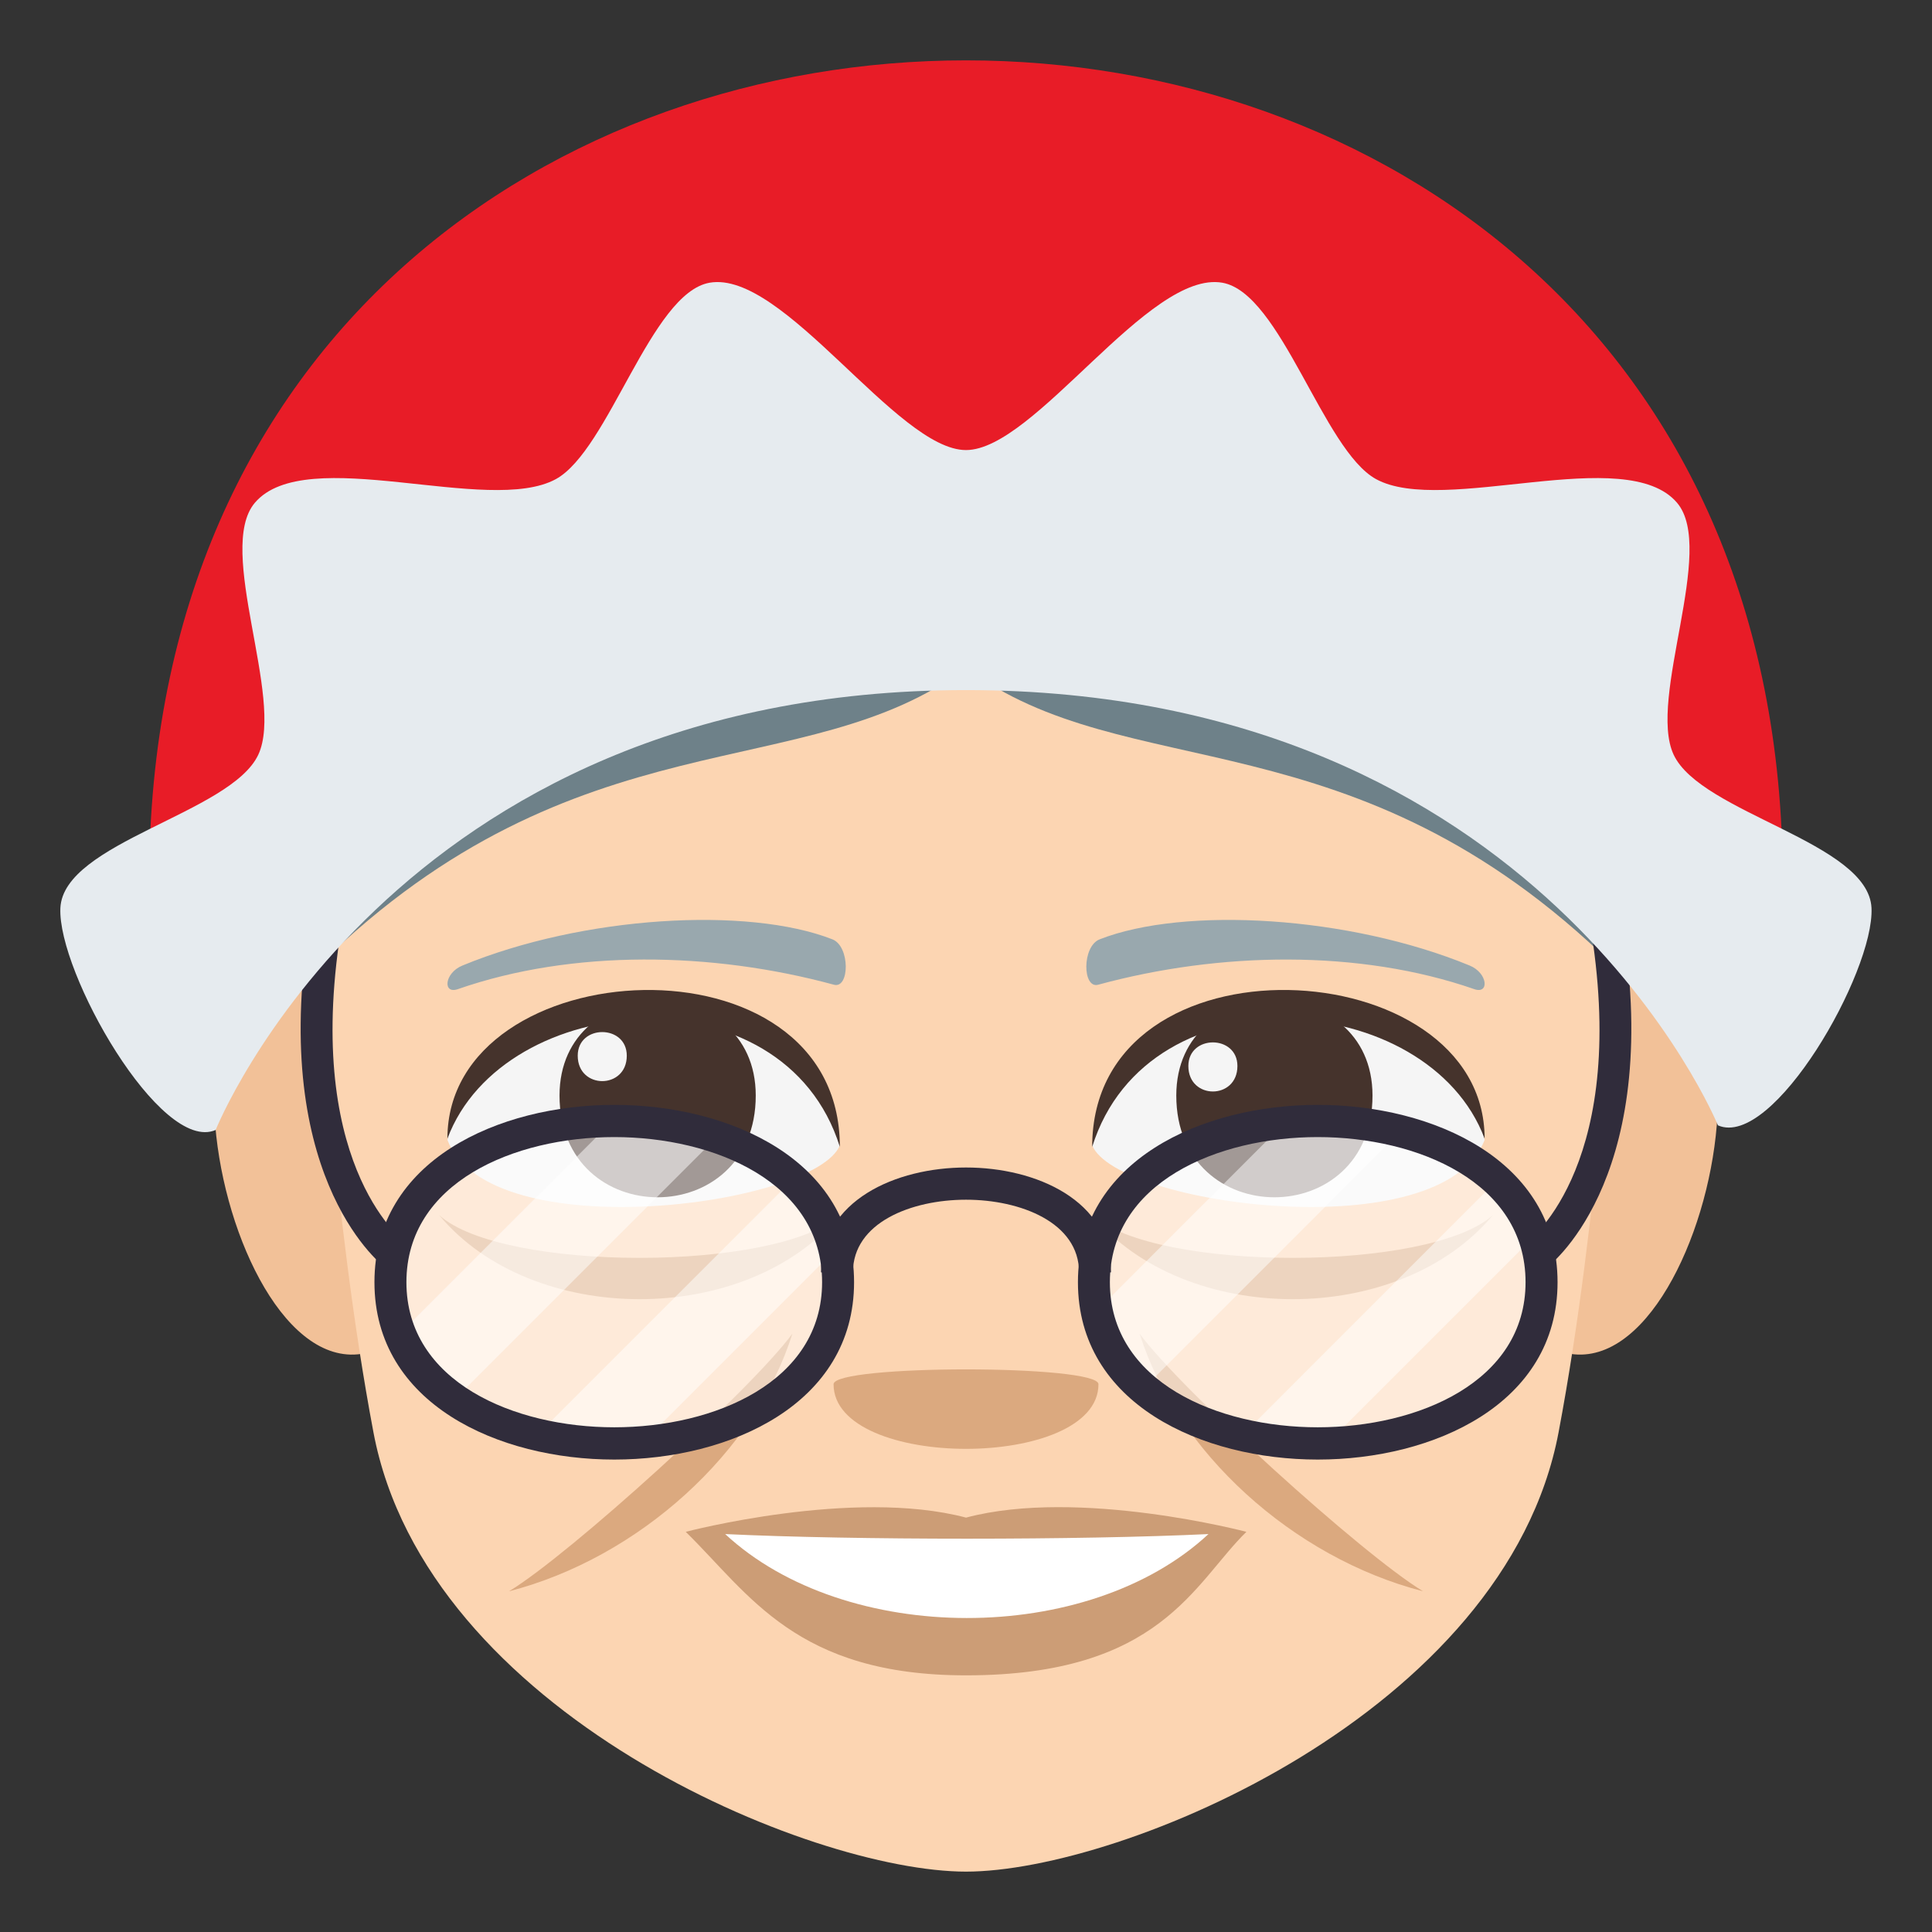
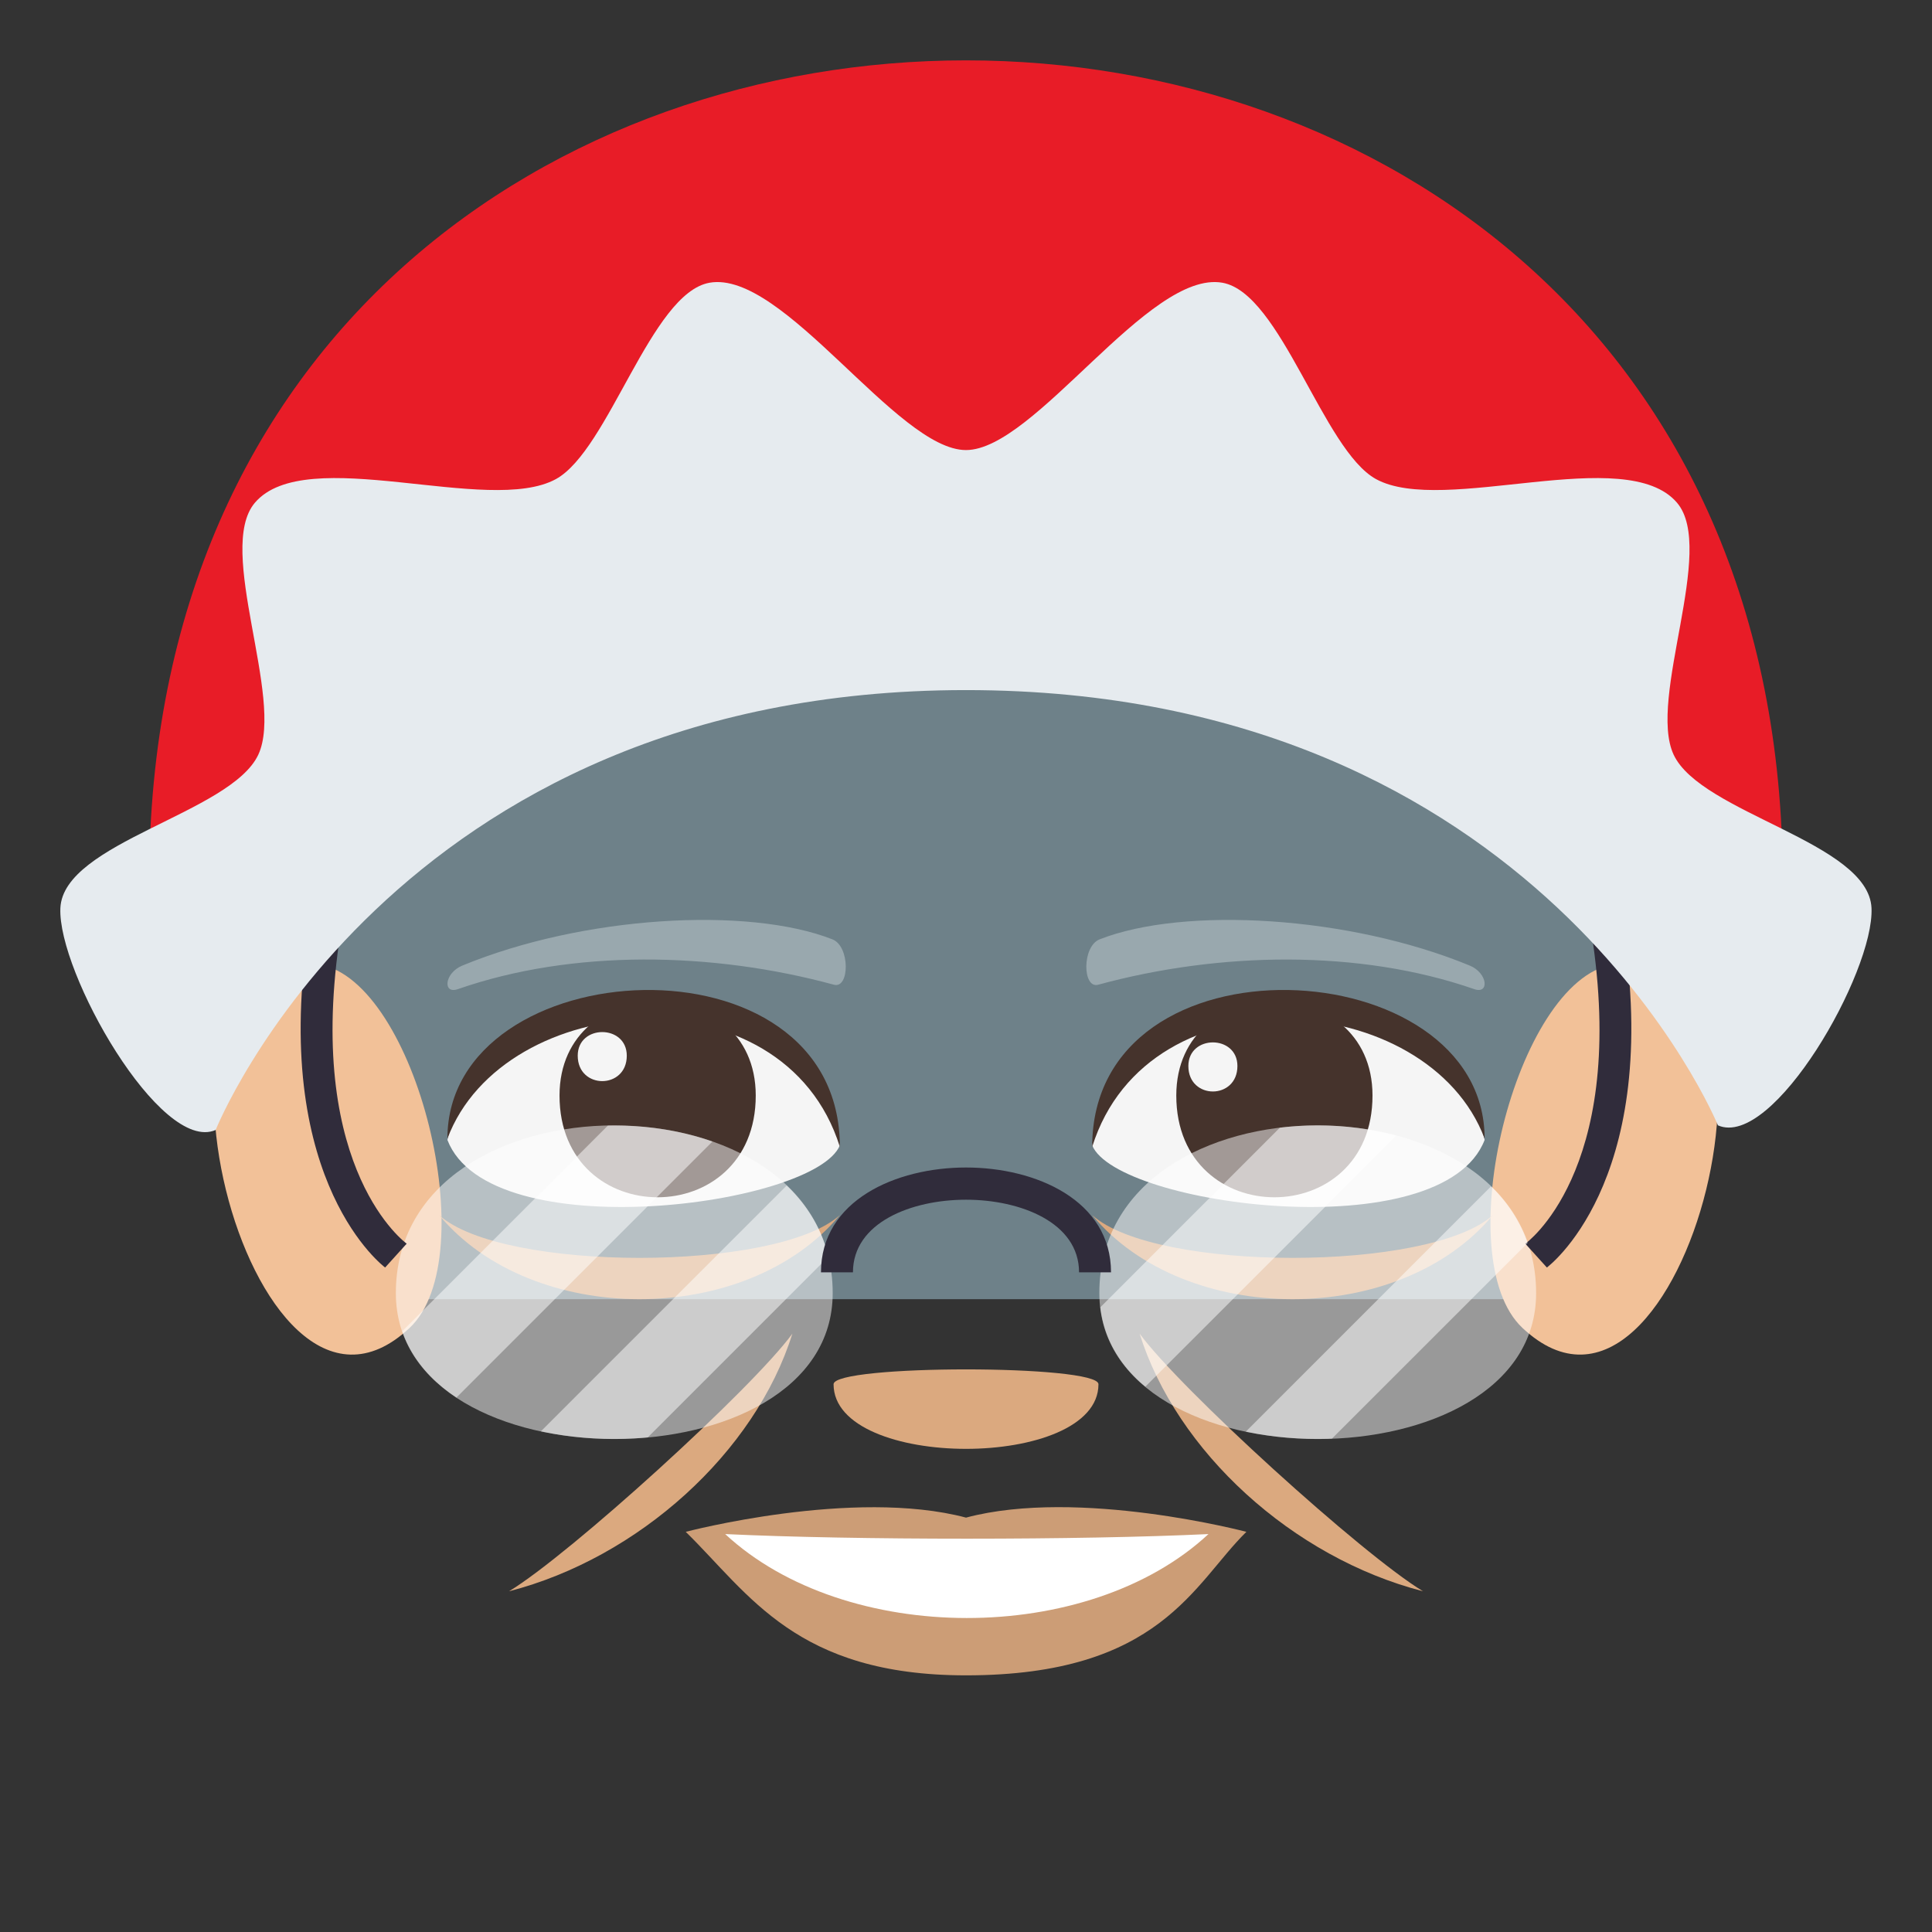
<svg xmlns="http://www.w3.org/2000/svg" width="64" height="64">
  <rect width="100%" height="100%" fill="#333333" stroke="none" />
  <path fill="#6E8189" d="M56.347 20.668H7.653c-2.717 5.914-2.324 16.142 2.972 22.369h42.749c5.297-6.226 5.689-16.454 2.973-22.369z" />
  <path fill="#F2C198" d="M10.583 31.95c-6.865-1.176-2.393 17.08 2.982 12.042 2.492-2.332.231-11.49-2.982-12.042zm42.835 0c-3.213.553-5.474 9.71-2.982 12.042 5.376 5.037 9.846-13.218 2.982-12.042z" />
-   <path fill="#FCD5B2" d="M32 22.122c-5.317 3.98-12.826 1.426-21.416 9.828 0 0 .425 8.291 1.787 15.498C14.126 56.74 26.854 62 32 62c5.147 0 17.875-5.26 19.63-14.553 1.362-7.207 1.786-15.498 1.786-15.498-8.591-8.402-16.099-5.847-21.416-9.827z" />
  <path fill="#F5F5F5" d="M49.18 37.762c-1.388 3.615-12.181 2.182-13 .18 1.265-6.545 11.77-6.391 13-.18z" />
  <path fill="#45332C" d="M38.966 36.291c0 4.494 6.5 4.494 6.5 0 0-4.171-6.5-4.171-6.5 0z" />
  <path fill="#45332C" d="M49.18 37.719c0-6.253-13-6.968-13 .273 1.856-5.941 11.143-5.226 13-.273z" />
  <path fill="#F5F5F5" d="M14.821 37.762c1.389 3.615 12.182 2.182 13 .18-1.264-6.545-11.768-6.391-13-.18z" />
  <path fill="#45332C" d="M25.035 36.291c0 4.494-6.5 4.494-6.5 0 0-4.171 6.5-4.171 6.5 0z" />
  <path fill="#45332C" d="M14.821 37.719c0-6.251 13-6.968 13 .271-1.855-5.939-11.143-5.224-13-.271z" />
  <path fill="#F5F5F5" d="M39.366 35.313c0 1.125 1.625 1.125 1.625 0 0-1.043-1.625-1.043-1.625 0zm-18.603-.342c0 1.123-1.625 1.123-1.625 0 0-1.043 1.625-1.043 1.625 0z" />
  <path fill="#CC9D76" d="M32.001 50.273c-3.738-.99-9.285.471-9.285.471 2.113 2.07 3.661 4.754 9.285 4.754 6.449 0 7.543-3.047 9.287-4.754 0 0-5.549-1.467-9.287-.471z" />
  <path fill="#FFF" d="M24.023 50.818c3.974 3.695 12.009 3.721 16.009 0-4.24.203-11.74.205-16.009 0z" />
  <path fill="#DBA97F" d="M37.752 44.18c1.219 3.896 5.058 7.416 9.388 8.533-2.02-1.221-8.043-6.699-9.388-8.533zm-20.889 8.533c4.285-1.105 8.155-4.598 9.385-8.533-1.344 1.834-7.369 7.312-9.385 8.533zM36.18 40.252c3.072 3.697 10.161 3.73 13.274 0-2.092 1.889-11.183 1.889-13.274 0zm-21.633 0c3.072 3.697 10.162 3.73 13.274 0-2.092 1.889-11.183 1.889-13.274 0z" />
  <path fill="#99A8AE" d="M48.685 31.985c-3.99-1.645-9.451-1.967-12.256-.869-.592.23-.573 1.648-.05 1.504 4.021-1.094 8.647-1.178 12.456.146.512.18.449-.537-.15-.781zm-33.367 0c3.99-1.645 9.451-1.967 12.255-.869.593.23.574 1.648.051 1.504-4.021-1.094-8.649-1.18-12.455.146-.512.18-.45-.537.149-.781z" />
  <path fill="#DBA97F" d="M36.388 45.854c0 2.855-8.775 2.855-8.775 0-.001-.655 8.775-.655 8.775 0z" />
  <path opacity=".5" fill="#FFF" d="M27.584 42.836c0 6.445-14.471 6.445-14.471 0 0-7.408 14.471-7.408 14.471 0zm23.302 0c0 6.445-14.469 6.445-14.469 0 0-7.408 14.469-7.408 14.469 0z" />
  <path fill="#302C3B" d="M12.758 41.988s-3.729-2.746-2.578-10.904l1.049.15c-1.072 7.593 2.243 9.964 2.243 9.964l-.714.79zm38.484 0l-.714-.789s3.321-2.352 2.242-9.964l1.049-.15c1.153 8.163-2.577 10.903-2.577 10.903z" />
  <path fill="#E81C27" d="M59.057 29.19S45.909 21.186 32 21.186c-13.91 0-27.059 8.004-27.059 8.004 0-36.254 54.116-36.254 54.116 0z" />
  <path fill="#E6EBEF" d="M55.441 24.999c-.869-1.863 1.418-6.805.115-8.342-1.689-1.996-7.746.438-9.975-.787-1.754-.965-3.145-6.158-5.086-6.504-2.447-.434-6.211 5.543-8.496 5.543s-6.049-5.977-8.496-5.543c-1.942.346-3.332 5.539-5.087 6.504-2.229 1.225-8.285-1.209-9.975.787-1.302 1.537.984 6.479.116 8.342-.908 1.945-6.455 2.902-6.557 5.08-.099 2.123 3.32 8.15 5.144 7.353 0 0 5.817-14.572 24.854-14.572s24.911 14.419 24.911 14.419c1.824.795 5.185-5.078 5.087-7.201-.1-2.177-5.646-3.134-6.555-5.079z" />
  <path opacity=".5" fill="#FFF" d="M20.136 37.287l-6.811 6.811c.309.904.949 1.637 1.796 2.197l8.48-8.48c-1.077-.379-2.274-.551-3.465-.528zm5.924 1.986l-8.142 8.141c1.135.244 2.356.311 3.541.201l5.981-5.982c-.224-.94-.714-1.725-1.38-2.36zm16.336-1.916l-5.945 5.947c.124 1.076.674 1.953 1.49 2.631l8.32-8.318a10.32 10.32 0 0 0-3.865-.26zm6.996 1.944l-8.122 8.123c.917.193 1.89.271 2.853.232l6.482-6.48a4.791 4.791 0 0 0-1.213-1.875z" />
-   <path fill="#302C3B" d="M20.348 47.281c-3.315 0-6.885-1.504-6.885-4.807s3.57-4.807 6.885-4.807c3.316 0 6.885 1.504 6.885 4.807s-3.568 4.807-6.885 4.807m0-10.681c-3.826 0-7.944 1.838-7.944 5.875s4.118 5.875 7.944 5.875c3.827 0 7.944-1.838 7.944-5.875S24.175 36.6 20.348 36.6m23.303 10.681c-3.316 0-6.885-1.504-6.885-4.807s3.568-4.807 6.885-4.807 6.885 1.504 6.885 4.807-3.568 4.807-6.885 4.807m0-10.681c-3.825 0-7.943 1.838-7.943 5.875s4.118 5.875 7.943 5.875c3.828 0 7.945-1.838 7.945-5.875S47.479 36.6 43.651 36.6" />
  <path fill="#302C3B" d="M36.804 42.148h-1.059c0-1.652-1.941-2.406-3.745-2.406s-3.745.754-3.745 2.406h-1.059c0-2.387 2.49-3.473 4.804-3.473s4.804 1.087 4.804 3.473z" />
</svg>